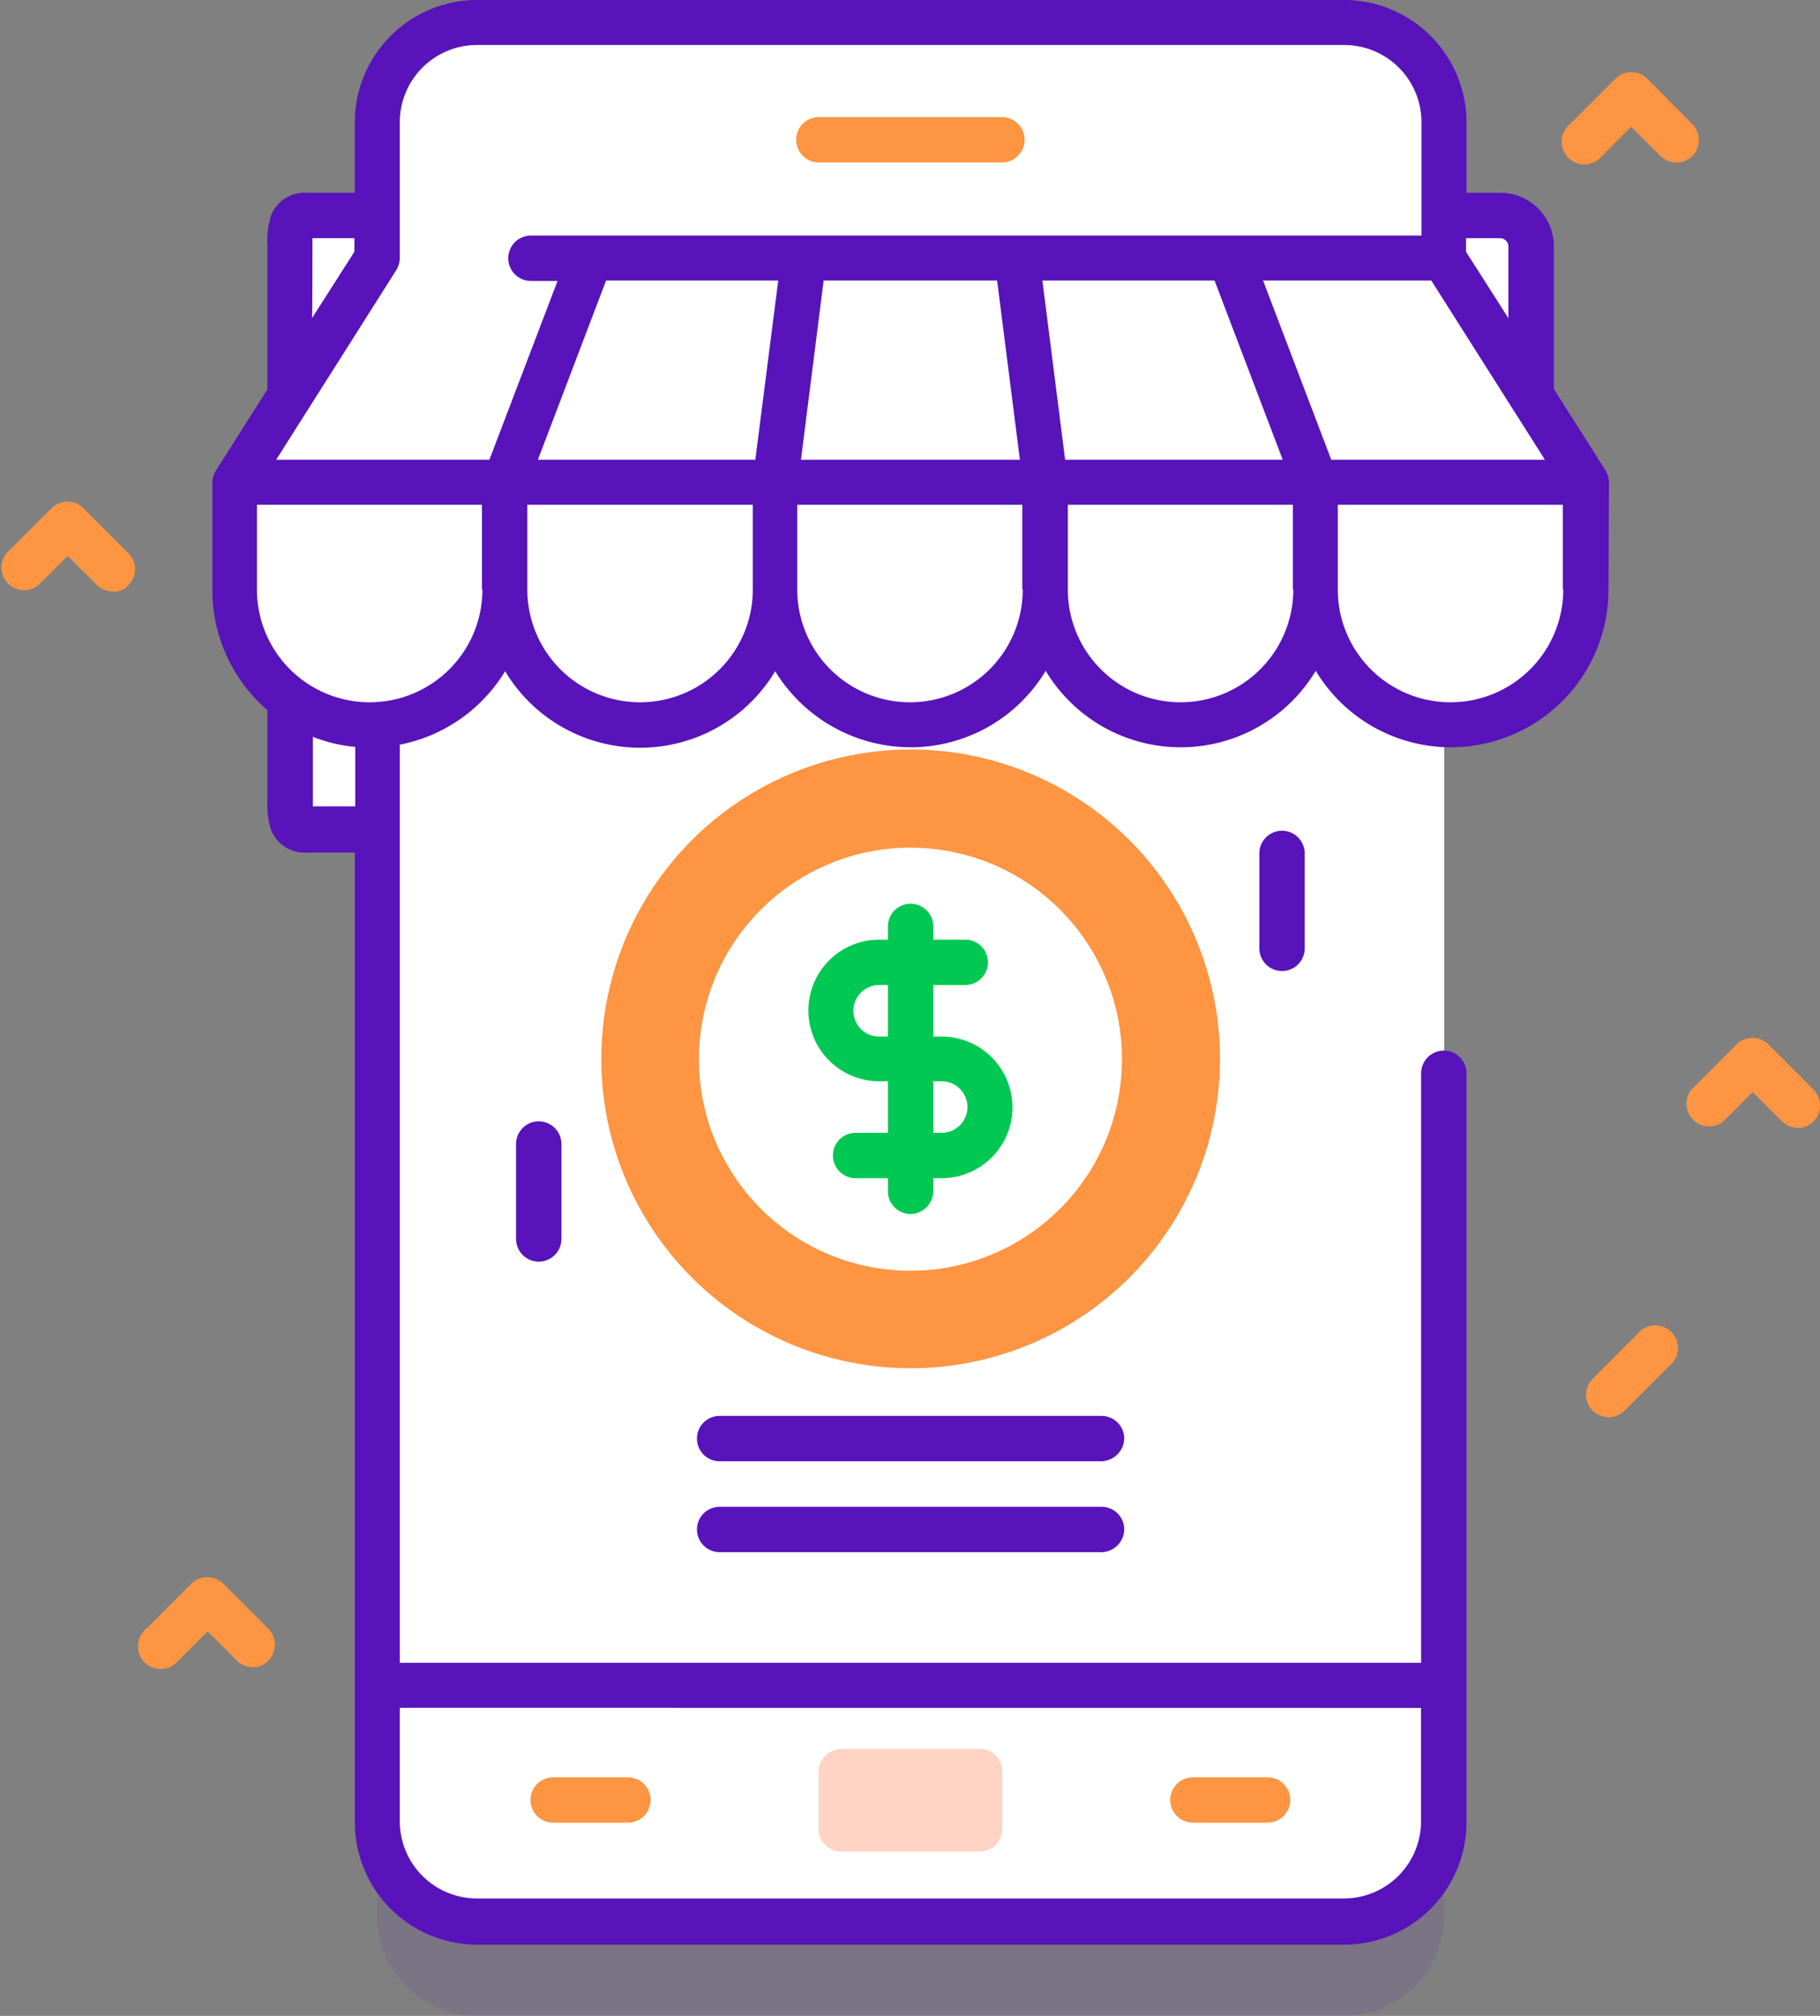
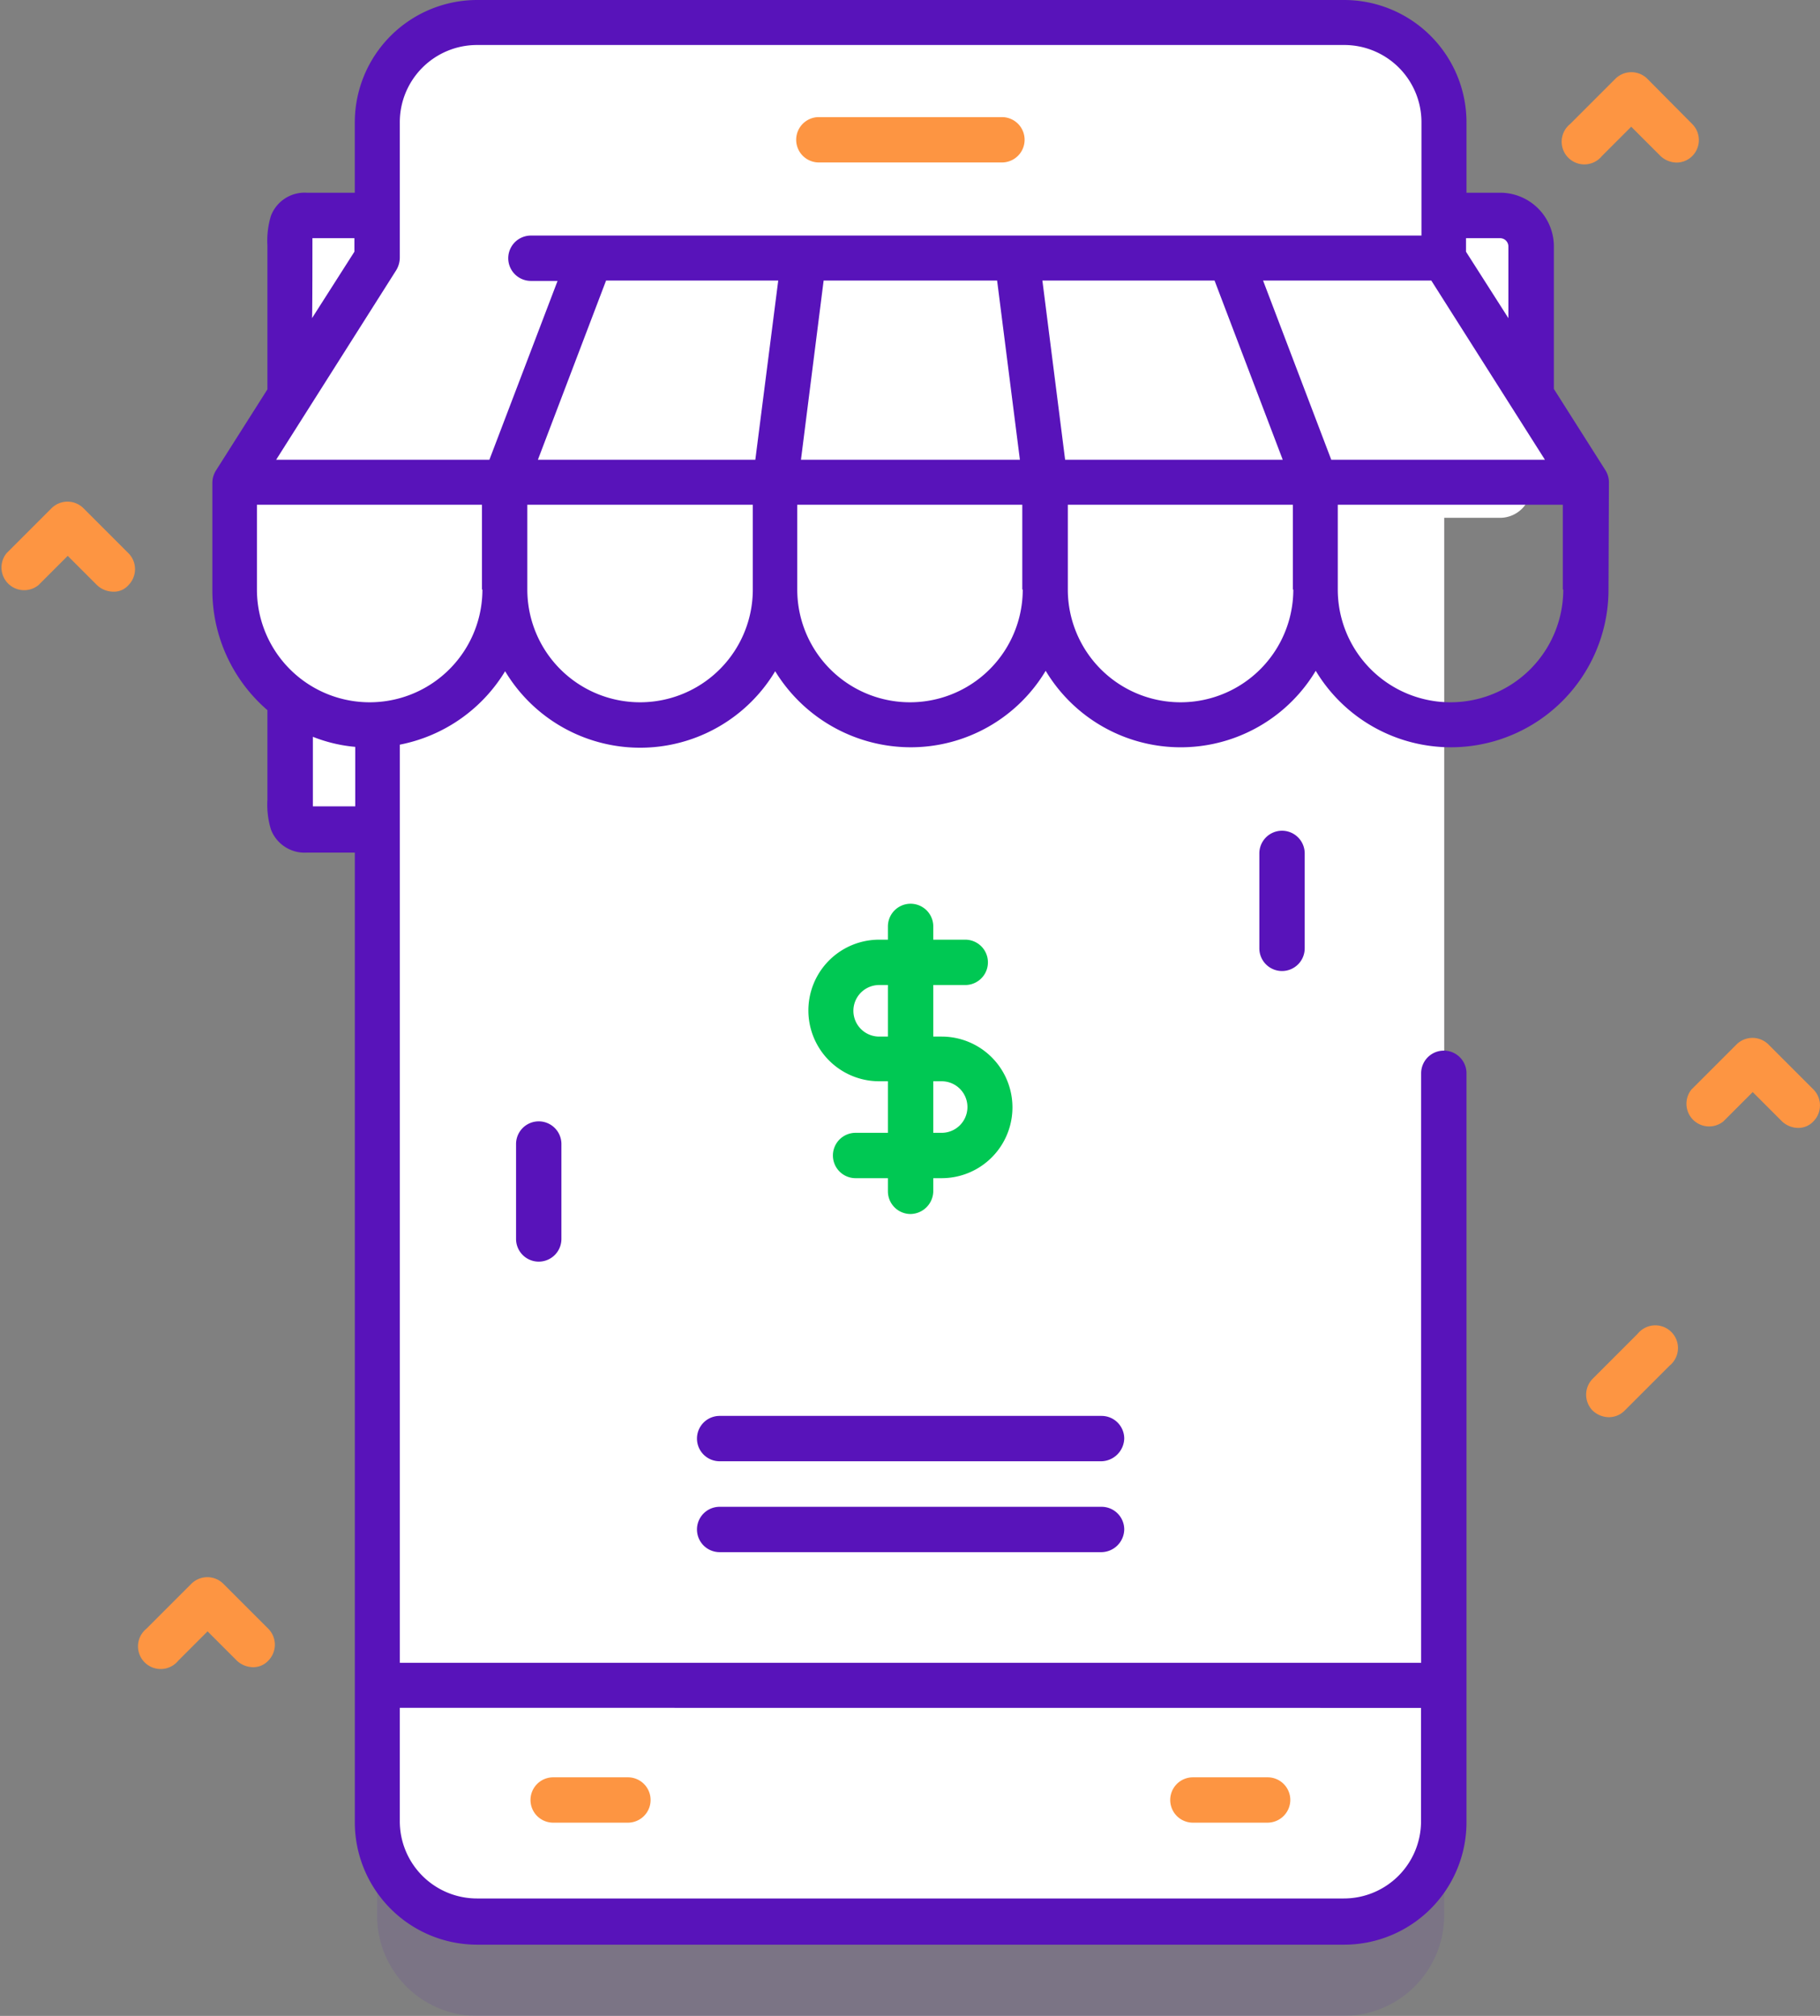
<svg xmlns="http://www.w3.org/2000/svg" width="72.231" height="80" viewBox="0 0 72.231 80">
  <rect x="0" y="0" width="72.231" height="80" fill="#808080" stroke="none" />
  <g transform="translate(-7.774 -1.638)">
    <g transform="translate(7.774 2.522)">
      <g transform="translate(0)">
        <g transform="translate(9.313)">
          <path d="M159.379,116.152H124.971A3.971,3.971,0,0,1,121,112.181V44.771a3.971,3.971,0,0,1,3.971-3.971h34.407a3.971,3.971,0,0,1,3.971,3.971v67.409A3.993,3.993,0,0,1,159.379,116.152Z" transform="translate(-115.346 -37.037)" fill="#5813ba" opacity="0.1" />
          <g transform="translate(2.185 7.665)">
            <path d="M359.567,75.3H355.7v-12h3.867a1.236,1.236,0,0,1,1.231,1.231V74.07A1.236,1.236,0,0,1,359.567,75.3Z" transform="translate(-311.529 -63.3)" fill="#fff" />
            <path d="M101.676,87.649H106.1V63.3h-4.422c-.676,0-.676.555-.676,1.231V86.417C101,87.094,101,87.649,101.676,87.649Z" transform="translate(-101 -63.3)" fill="#fff" />
          </g>
          <path d="M159.379,94.452H124.971A3.971,3.971,0,0,1,121,90.481V23.071a3.971,3.971,0,0,1,3.971-3.971h34.407a3.971,3.971,0,0,1,3.971,3.971V90.481A3.993,3.993,0,0,1,159.379,94.452Z" transform="translate(-115.346 -19.1)" fill="#fff" />
          <path d="M121,73h42.333v56.64H121Z" transform="translate(-115.346 -63.653)" fill="#fff" />
          <g transform="translate(0 9.365)">
            <path d="M99.135,82H88.4l5.654-8.9h8.463Z" transform="translate(-88.4 -73.1)" fill="#fff" />
            <path d="M161.018,82H150.3l3.382-8.9h8.48Z" transform="translate(-139.565 -73.1)" fill="#fff" />
-             <path d="M222.835,82H212.1l1.145-8.9h8.463Z" transform="translate(-190.648 -73.1)" fill="#fff" />
            <path d="M279.345,82H268.627L267.5,73.1h8.463Z" transform="translate(-236.44 -73.1)" fill="#fff" />
            <path d="M330.417,82H319.682L316.3,73.1h8.463Z" transform="translate(-276.777 -73.1)" fill="#fff" />
            <path d="M93.859,134.025a5.351,5.351,0,0,1-5.359-5.359V124.4H99.235v4.266A5.4,5.4,0,0,1,93.859,134.025Z" transform="translate(-88.483 -115.503)" fill="#fff" />
            <path d="M155.659,134.025a5.351,5.351,0,0,1-5.359-5.359V124.4h10.735v4.266A5.388,5.388,0,0,1,155.659,134.025Z" transform="translate(-139.565 -115.503)" fill="#fff" />
            <path d="M217.559,134.025a5.351,5.351,0,0,1-5.359-5.359V124.4h10.718v4.266A5.373,5.373,0,0,1,217.559,134.025Z" transform="translate(-190.73 -115.503)" fill="#fff" />
            <path d="M279.359,134.025A5.351,5.351,0,0,1,274,128.666V124.4h10.735v4.266A5.388,5.388,0,0,1,279.359,134.025Z" transform="translate(-241.813 -115.503)" fill="#fff" />
-             <path d="M341.259,134.025a5.351,5.351,0,0,1-5.359-5.359V124.4h10.735v4.266A5.388,5.388,0,0,1,341.259,134.025Z" transform="translate(-292.978 -115.503)" fill="#fff" />
          </g>
          <path d="M225.068,42.6H217.8a.9.9,0,0,1,0-1.8h7.266a.9.9,0,0,1,0,1.8Z" transform="translate(-194.615 -37.037)" fill="#fd9542" />
-           <path d="M222,415.1v2.272a.9.9,0,0,0,.9.9h5.5a.9.9,0,0,0,.9-.9V415.1a.9.9,0,0,0-.9-.9h-5.5A.93.93,0,0,0,222,415.1Z" transform="translate(-198.831 -345.681)" fill="#ffd4c5" />
          <path d="M306.367,422.5H303.4a.9.9,0,1,1,0-1.8h2.966a.9.9,0,0,1,.9.9A.907.907,0,0,1,306.367,422.5Z" transform="translate(-265.37 -351.053)" fill="#fd9542" />
          <path d="M159.967,422.5H157a.9.9,0,1,1,0-1.8h2.966a.9.9,0,0,1,0,1.8Z" transform="translate(-144.359 -351.053)" fill="#fd9542" />
          <g transform="translate(14.55 28.858)">
-             <circle cx="12.278" cy="12.278" r="12.278" fill="#fd9542" />
            <circle cx="8.394" cy="8.394" r="8.394" transform="translate(2.841 19.504) rotate(-82.413)" fill="#fff" />
            <g transform="translate(8.22 6.122)">
              <path d="M224.989,238.469h-3.416a.9.9,0,1,1,0-1.8h3.416a1.023,1.023,0,1,0,0-2.046h-2.48a2.809,2.809,0,1,1,0-5.619h3.416a.9.9,0,1,1,0,1.8h-3.416a1.023,1.023,0,0,0,0,2.046h2.48a2.809,2.809,0,0,1,0,5.619Z" transform="translate(-219.7 -227.578)" fill="#00c853" />
              <path d="M238.8,233.113a.9.9,0,0,1-.9-.9V221.7a.9.9,0,0,1,1.8,0v10.509A.918.918,0,0,1,238.8,233.113Z" transform="translate(-234.744 -220.8)" fill="#00c853" />
            </g>
          </g>
          <g transform="translate(18.348 55.305)">
            <path d="M210.259,339.8H195.1a.9.9,0,0,1,0-1.8h15.157a.9.9,0,0,1,.9.9A.93.93,0,0,1,210.259,339.8Z" transform="translate(-194.2 -338)" fill="#5813ba" />
          </g>
          <g transform="translate(18.348 58.912)">
            <path d="M210.259,360.6H195.1a.9.9,0,0,1,0-1.8h15.157a.9.9,0,0,1,.9.9A.918.918,0,0,1,210.259,360.6Z" transform="translate(-194.2 -358.8)" fill="#5813ba" />
          </g>
          <g transform="translate(11.168 32.083)">
            <g transform="translate(29.499)">
              <path d="M323.8,209.667a.9.9,0,0,1-.9-.9V205a.9.9,0,1,1,1.8,0v3.763A.9.9,0,0,1,323.8,209.667Z" transform="translate(-322.9 -204.1)" fill="#5813ba" />
            </g>
            <g transform="translate(0 11.533)">
              <path d="M153.7,276.167a.9.9,0,0,1-.9-.9V271.5a.9.9,0,0,1,1.8,0v3.763A.9.9,0,0,1,153.7,276.167Z" transform="translate(-152.8 -270.6)" fill="#5813ba" />
            </g>
          </g>
        </g>
        <g transform="translate(62.051 1.977)">
          <path d="M396.992,34.09a.951.951,0,0,1-.642-.26l-1.162-1.162-1.162,1.162a.9.9,0,1,1-1.266-1.266l1.8-1.8a.9.9,0,0,1,1.266,0l1.786,1.8a.9.9,0,0,1,0,1.266A.88.88,0,0,1,396.992,34.09Z" transform="translate(-392.5 -30.5)" fill="#fd9542" />
        </g>
        <g transform="translate(0 19.024)">
          <path d="M39.192,132.372a.951.951,0,0,1-.642-.26l-1.162-1.162-1.162,1.162a.9.9,0,0,1-1.266-1.266l1.786-1.786a.9.9,0,0,1,1.266,0l1.786,1.786a.9.9,0,0,1,0,1.266A.762.762,0,0,1,39.192,132.372Z" transform="translate(-34.7 -128.8)" fill="#fd9542" />
          <g transform="translate(66.872 21.279)">
            <path d="M424.792,255.073a.951.951,0,0,1-.642-.26l-1.162-1.162-1.162,1.162a.9.9,0,0,1-1.266-1.266l1.786-1.786a.9.9,0,0,1,1.266,0l1.786,1.786a.9.9,0,0,1,0,1.266A.814.814,0,0,1,424.792,255.073Z" transform="translate(-420.3 -251.5)" fill="#fd9542" />
          </g>
        </g>
        <g transform="translate(5.55 61.704)">
          <path d="M71.192,378.473a.952.952,0,0,1-.642-.26l-1.162-1.162-1.162,1.162a.9.9,0,1,1-1.266-1.266l1.786-1.786a.9.9,0,0,1,1.266,0l1.786,1.786a.9.9,0,0,1,0,1.266A.814.814,0,0,1,71.192,378.473Z" transform="translate(-66.7 -374.9)" fill="#fd9542" />
        </g>
        <path d="M398.6,321.272a.951.951,0,0,1-.642-.26.9.9,0,0,1,0-1.266l1.786-1.786a.9.9,0,1,1,1.266,1.266l-1.786,1.786A.88.88,0,0,1,398.6,321.272Z" transform="translate(-334.748 -265.916)" fill="#fd9542" />
      </g>
    </g>
    <path d="M138.726,33.129a.919.919,0,0,0-.139-.468l-2.046-3.226V23.781a2.132,2.132,0,0,0-2.133-2.133h-1.335V18.856A4.859,4.859,0,0,0,128.217,14H93.809a4.859,4.859,0,0,0-4.856,4.856v2.792H87.046a1.43,1.43,0,0,0-1.422.919,3.387,3.387,0,0,0-.139,1.179v5.706l-2.046,3.226a.932.932,0,0,0-.139.486v4.266a6.292,6.292,0,0,0,2.185,4.752v3.555a3.387,3.387,0,0,0,.139,1.179,1.43,1.43,0,0,0,1.422.919h1.908V86.317a4.859,4.859,0,0,0,4.856,4.856h34.407a4.859,4.859,0,0,0,4.856-4.856V80.941h0V56.593a.9.9,0,0,0-1.8,0V79.987H90.74V43.551a6.3,6.3,0,0,0,4.179-2.914,6.248,6.248,0,0,0,10.718,0,6.316,6.316,0,0,0,5.376,3.018,6.243,6.243,0,0,0,5.359-3.035,6.248,6.248,0,0,0,10.718,0,6.256,6.256,0,0,0,11.619-3.226l.017-4.266Zm-5.654-9.677h1.335a.329.329,0,0,1,.329.33v2.844l-1.682-2.636v-.538Zm-45.8,0h1.665v.538l-1.682,2.636C87.271,26.625,87.271,23.538,87.271,23.452ZM88.954,46H87.289V43.239a5.965,5.965,0,0,0,1.682.4V46Zm42.315,35.777v4.492a3.064,3.064,0,0,1-3.07,3.07H93.809a3.064,3.064,0,0,1-3.07-3.07V81.774ZM94.018,37.395a4.474,4.474,0,0,1-8.949,0V34.03H94v3.364Zm.277-5.151H85.832L90.6,24.718a.981.981,0,0,0,.139-.486V18.856a3.064,3.064,0,0,1,3.07-3.07h34.407a3.064,3.064,0,0,1,3.07,3.07v4.492H95.943a.9.9,0,0,0,0,1.8H97Zm21.054,0H106.66l.9-7.11h6.885Zm-10.6,5.151a4.474,4.474,0,0,1-8.949,0V34.03h8.949Zm.1-5.151H96.22l2.705-7.11h6.833Zm10.613,5.151a4.474,4.474,0,0,1-8.949,0V34.03h8.931v3.364Zm.78-12.261h6.833l2.705,7.11h-8.636ZM126.2,37.395a4.474,4.474,0,0,1-8.949,0V34.03h8.931v3.364Zm-1.2-12.261h6.677l4.509,7.11h-8.48Zm11.914,12.261a4.474,4.474,0,0,1-8.949,0V34.03h8.931v3.364Z" transform="translate(-67.098 -12.362)" fill="#5813ba" />
  </g>
</svg>